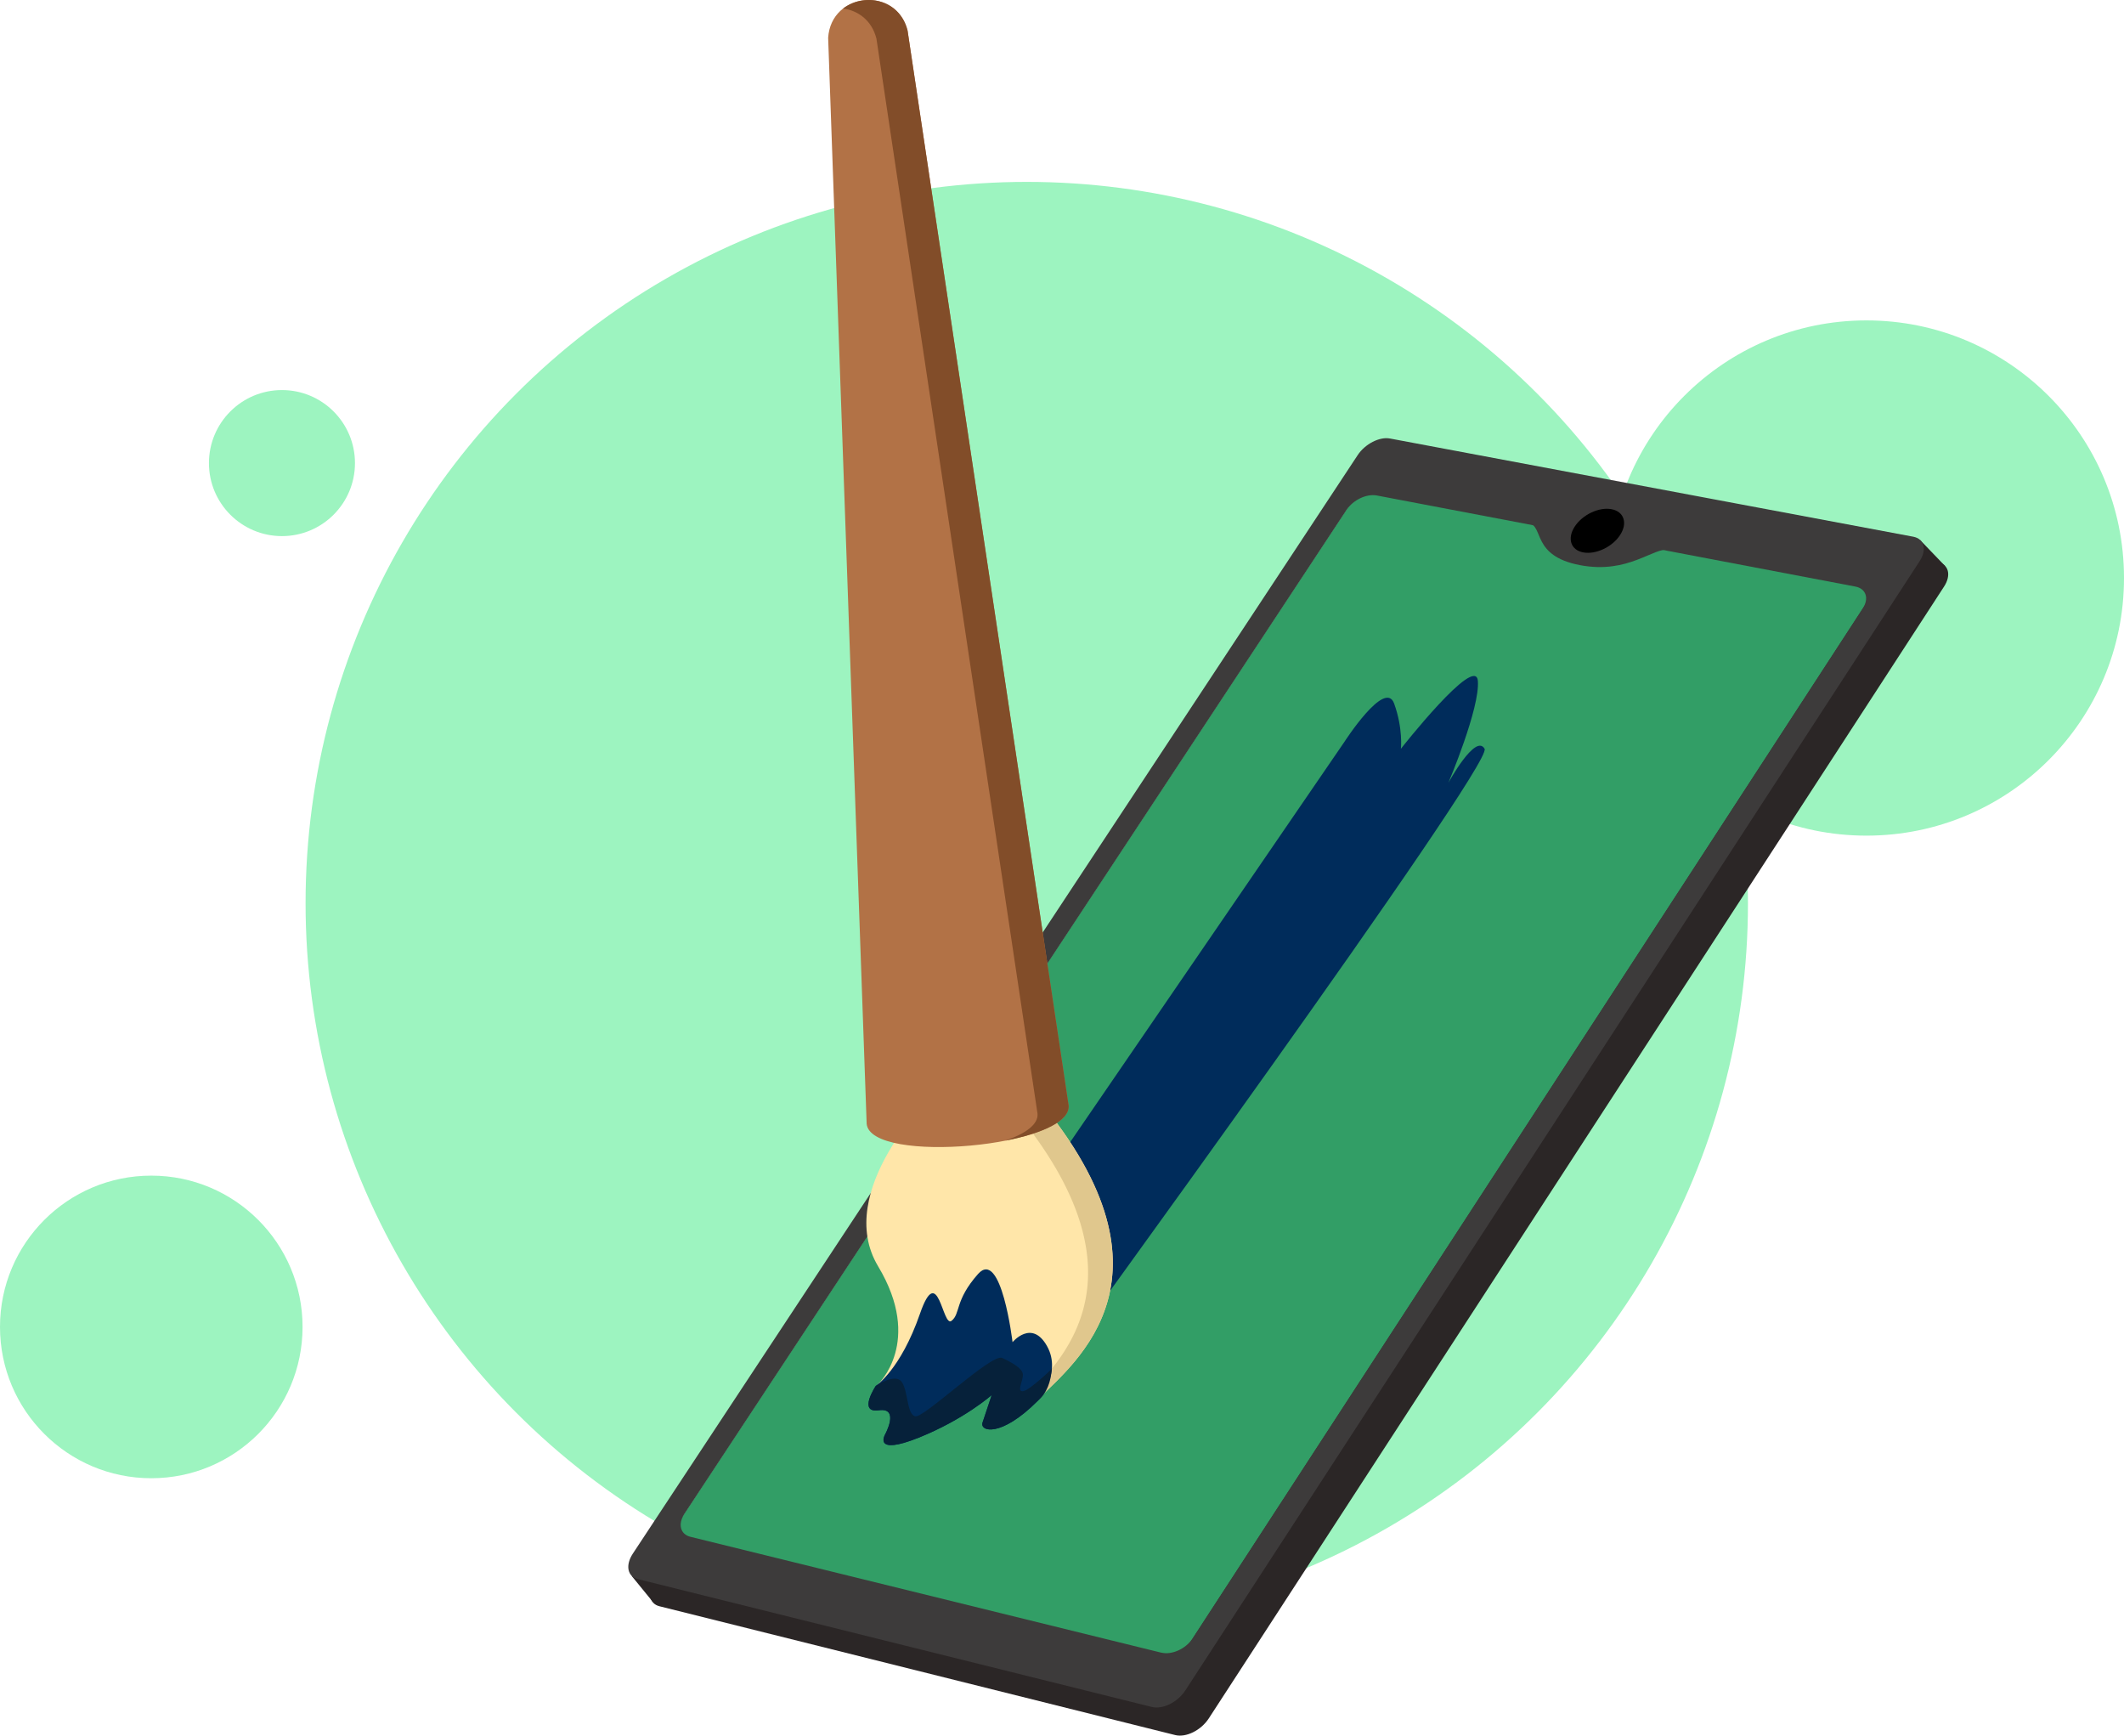
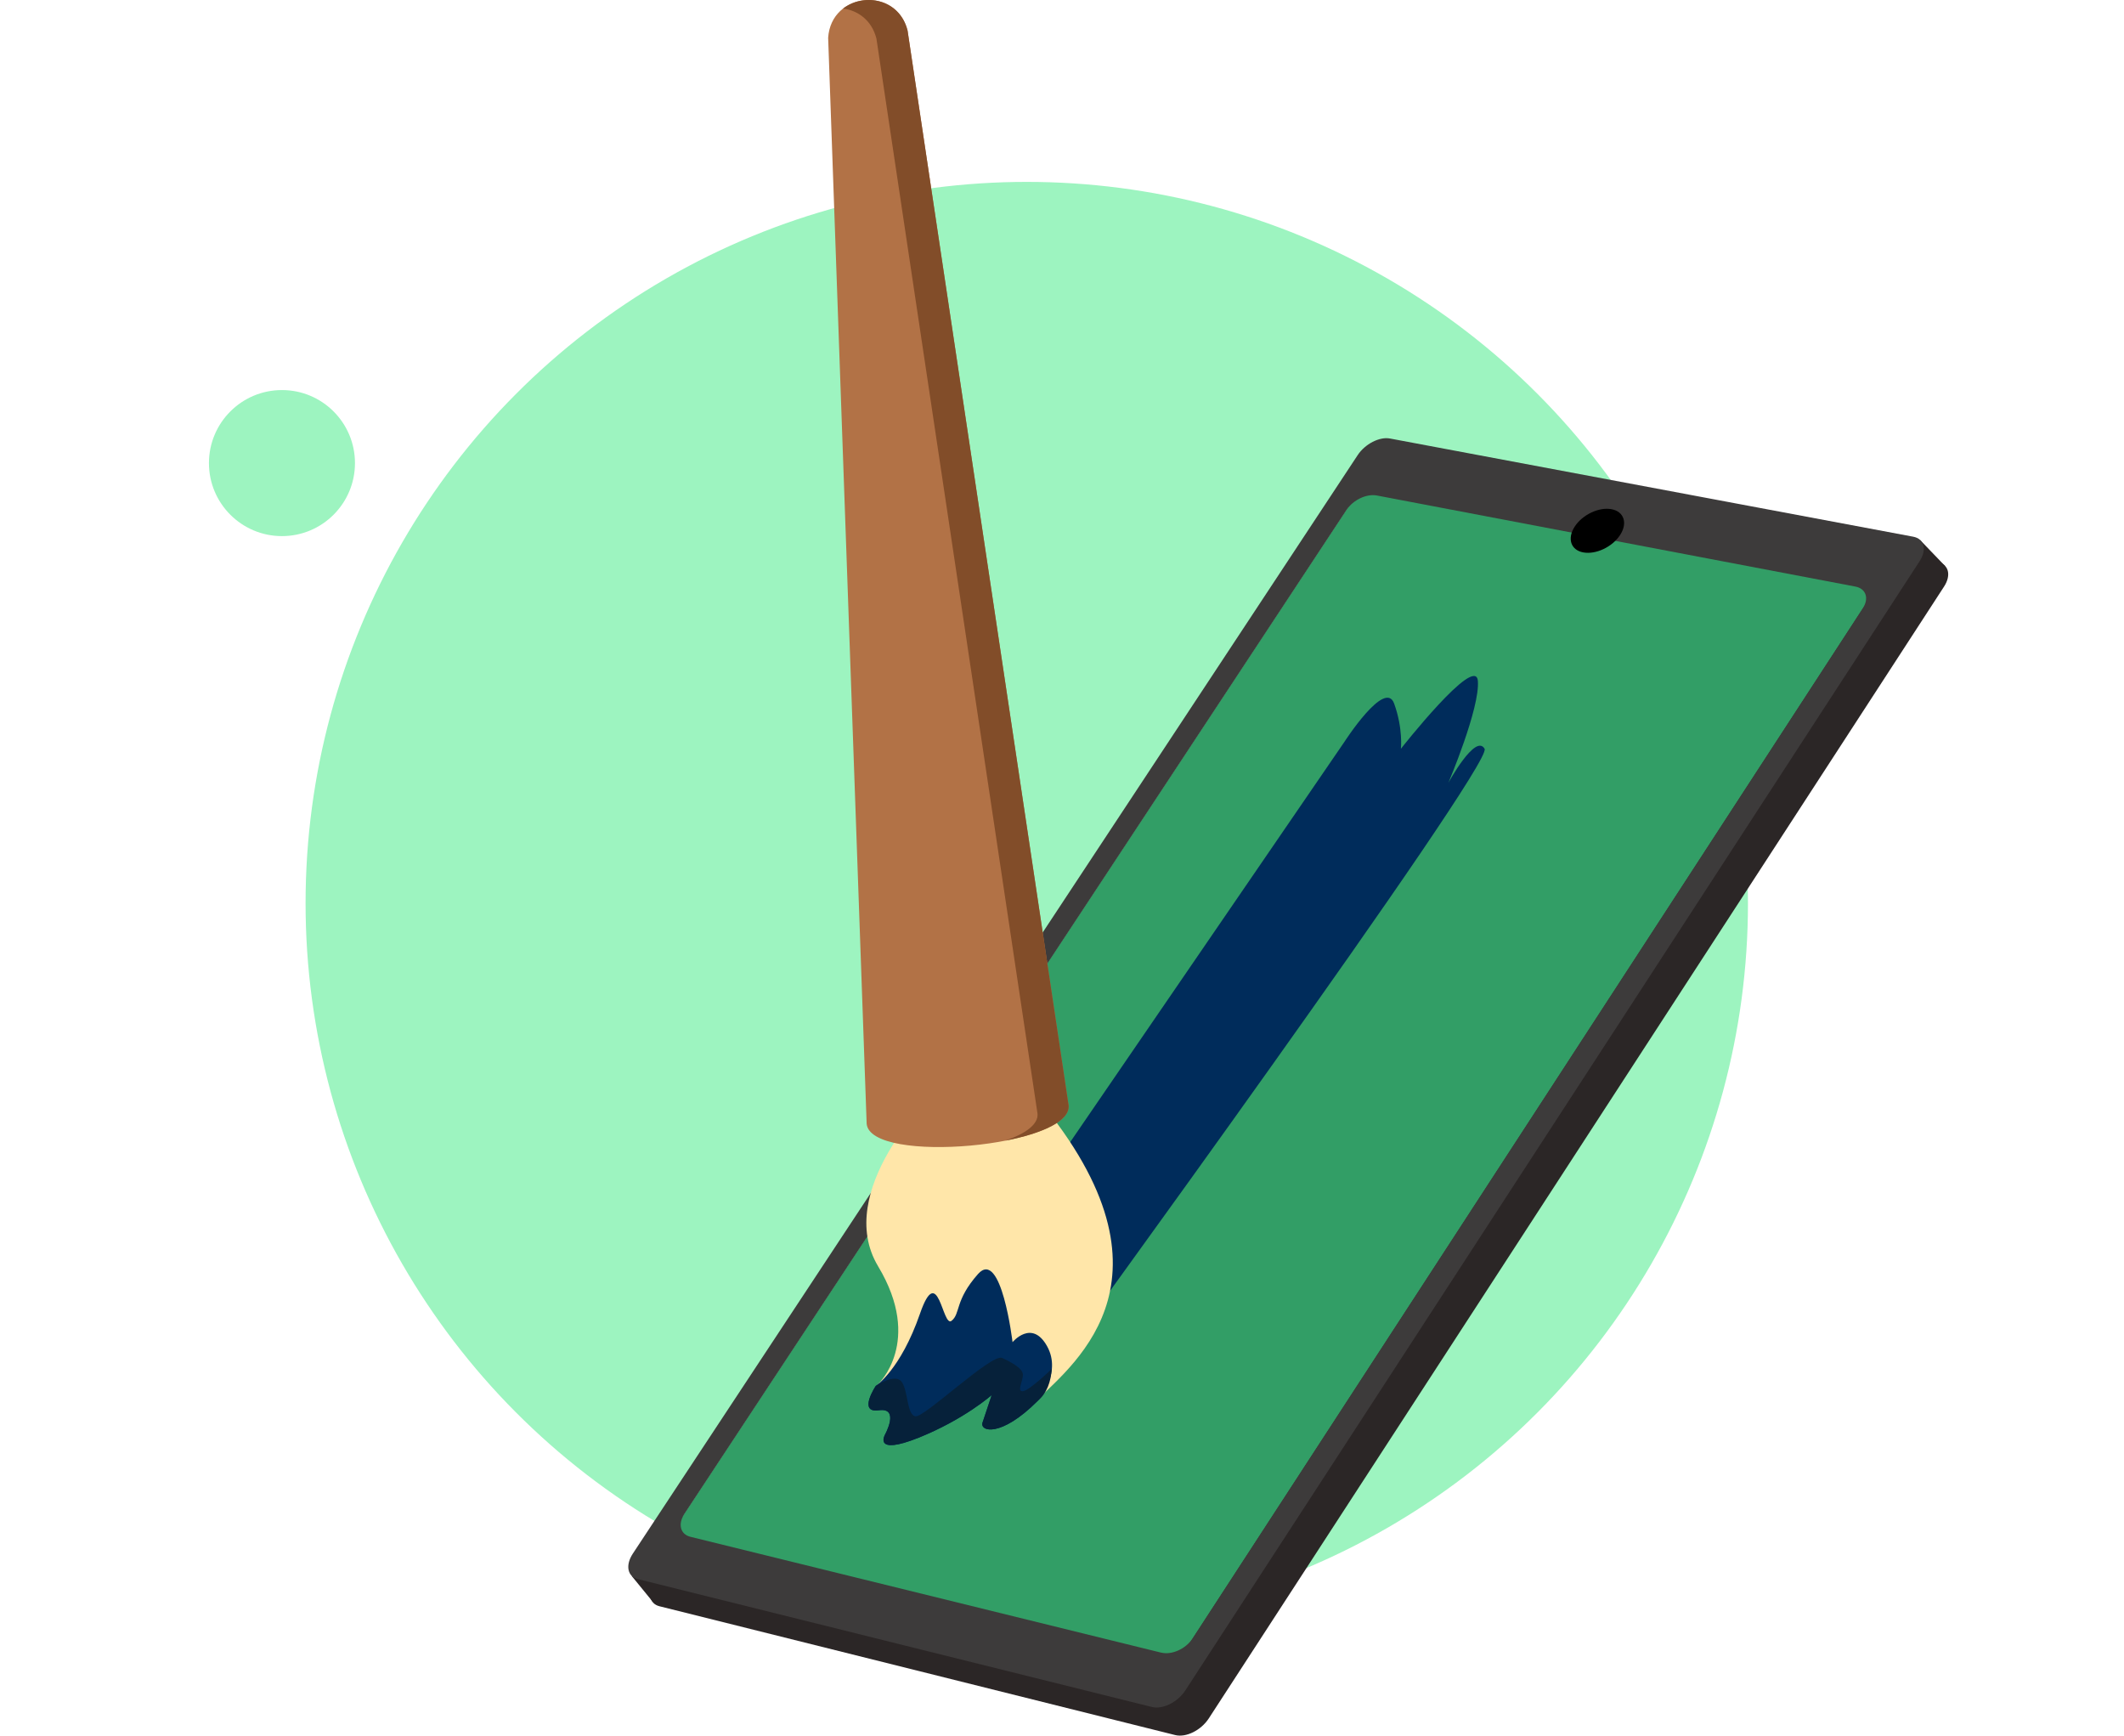
<svg xmlns="http://www.w3.org/2000/svg" id="Camada_1" data-name="Camada 1" viewBox="0 0 1730.34 1413.73">
  <defs>
    <style>.cls-1{fill:#9df4c0;}.cls-2{fill:#2b2626;}.cls-3{fill:#329e66;}.cls-4{fill:#3d3b3b;}.cls-5{fill:#002c5b;}.cls-6{fill:#ffe6a9;}.cls-7{fill:#e0c78d;}.cls-8{fill:#06213a;}.cls-9{fill:#b27246;}.cls-10{fill:#824d29;}</style>
  </defs>
  <circle class="cls-1" cx="836.47" cy="735.69" r="587.53" />
-   <circle class="cls-1" cx="123.24" cy="1080.83" r="123.24" />
-   <circle class="cls-1" cx="1520.5" cy="470.82" r="209.84" />
  <circle class="cls-1" cx="229.7" cy="377.2" r="59.48" />
  <polygon class="cls-2" points="514.63 1283.7 531.45 1304.31 552.89 1299.92 535.74 1269.08 514.63 1283.7" />
  <polygon class="cls-2" points="1564.26 439.89 1584.56 460.99 1580.12 467.25 1554.52 456.95 1564.26 439.89" />
  <path class="cls-2" d="M1673.34,711l-427.64-80.6c-8.53-1.61-20.29,4.45-26.28,13.52L628.08,1540.69c-6.19,9.39-4.43,18.7,3.95,20.79l420.2,104.93c8.81,2.2,21-3.84,27.31-13.5l599.05-922C1684.66,721.58,1682.3,712.65,1673.34,711Z" transform="translate(-94.83 -253.14)" />
  <polygon class="cls-3" points="951.74 1365.27 537.67 1262.97 1114.81 388 1535.79 467.76 951.74 1365.27" />
  <path class="cls-4" d="M1653.49,690.31l-426.37-80c-8.51-1.59-20.24,4.46-26.22,13.51L610.37,1518.62c-6.19,9.37-4.43,18.64,3.93,20.72l418.93,104.19c8.78,2.18,21-3.86,27.25-13.49l598.23-919.85C1664.76,700.89,1662.42,692,1653.49,690.31Zm-612.57,909-383.67-94.4c-8.15-2-10.34-10.32-4.91-18.56l539.57-818c5.27-8,16.26-13.2,24.54-11.62l389.87,74.19c8.66,1.64,11.37,9.62,6,17.82l-546,839.06C1060.83,1596.2,1049.44,1601.36,1040.92,1599.26Z" transform="translate(-94.83 -253.14)" />
-   <path class="cls-4" d="M1454.88,701c-12.91-2.59-33.08,20.11-73,12.45-39.73-7.61-29-32-41.92-34.31" transform="translate(-94.83 -253.14)" />
  <path d="M1414.62,689c-6.37,9.73-19.8,16-30,14.09s-13.24-11.39-6.88-21.1,19.76-16,29.94-14.09S1421,679.29,1414.62,689Z" transform="translate(-94.83 -253.14)" />
  <path class="cls-5" d="M828.66,1384.83,1190,857.51s33.19-51.62,40.56-31.34,5.53,36.87,5.53,36.87,60.85-77.43,62.69-55.31-24,83-24,83,22.13-40.56,29.5-27.66-354,508.88-354,508.88Z" transform="translate(-94.83 -253.14)" />
  <path class="cls-6" d="M854.48,1144.93s-81.13,78.26-44.25,139.72,0,95.88,0,95.88-14.75,22.12,2.45,19.66,4.92,19.67,4.92,19.67-9.83,17.21,27,2.46,59-34.42,59-34.42L896.27,1410c-2.46,7.37,14.75,12.29,44.25-17.21s124.14-101.61-6.15-251.57" transform="translate(-94.83 -253.14)" />
-   <path class="cls-7" d="M934.37,1141.25l-79.89,3.68s-2.65,2.56-6.76,7.09l66.5-3.07c130.3,150,35.65,222.07,6.15,251.57a117.45,117.45,0,0,1-18.09,15.12c7.26.19,20.53-5.11,38.24-22.82C970,1363.32,1064.66,1291.21,934.37,1141.25Z" transform="translate(-94.83 -253.14)" />
-   <path class="cls-7" d="M883.49,1395.6s-18.74,16.66-50.47,30.81c3.23-.94,7.07-2.27,11.62-4.09a239,239,0,0,0,36-18C882.2,1399.5,883.49,1395.6,883.49,1395.6Z" transform="translate(-94.83 -253.14)" />
+   <path class="cls-7" d="M883.49,1395.6c3.23-.94,7.07-2.27,11.62-4.09a239,239,0,0,0,36-18C882.2,1399.5,883.49,1395.6,883.49,1395.6Z" transform="translate(-94.83 -253.14)" />
  <path class="cls-5" d="M844.3,1323.2c-15.84,45.75-36,58.8-36,58.8s-14.91,22.36,2.48,19.87,5,19.88,5,19.88-9.94,17.39,27.33,2.48,59.62-34.78,59.62-34.78l-7.45,22.36c-2.49,7.45,14.9,12.42,44.72-17.39,0,0,20.28-22.36,7.86-44.72s-28.15-3.31-28.15-3.31-9.11-77-28.16-55.48S877.42,1323.2,870,1329,859.21,1280.14,844.3,1323.2Z" transform="translate(-94.83 -253.14)" />
  <path class="cls-8" d="M940,1394.42c-29.82,29.81-47.21,24.84-44.72,17.39l7.45-22.36s-22.36,19.88-59.62,34.78-27.33-2.48-27.33-2.48,12.42-22.36-5-19.88-2.48-19.87-2.48-19.87,15.83-10.78,21.16-3.22,4,26.66,11.12,28,62.22-51.56,70.66-47.56,16.45,8.45,16.89,13.34-5.33,14.22,0,13.77,23.56-18.22,23.56-18.22C950.85,1378.46,948,1387.76,940,1394.42Z" transform="translate(-94.83 -253.14)" />
  <path class="cls-9" d="M965.39,1153.54,834.17,277.94c-9.21-36.32-62.28-31.42-64.68,6l31.37,884.53C803.91,1202.14,968.44,1187.23,965.39,1153.54Z" transform="translate(-94.83 -253.14)" />
  <path class="cls-10" d="M965.39,1153.54,834.17,277.94c-6.59-26-35.63-30.87-52.5-17.84,12.09,1.56,23.37,9.52,27.16,24.51l131.22,875.6c.8,8.81-9.86,16.33-26.09,22C943.31,1176.52,966.55,1166.4,965.39,1153.54Z" transform="translate(-94.83 -253.14)" />
</svg>